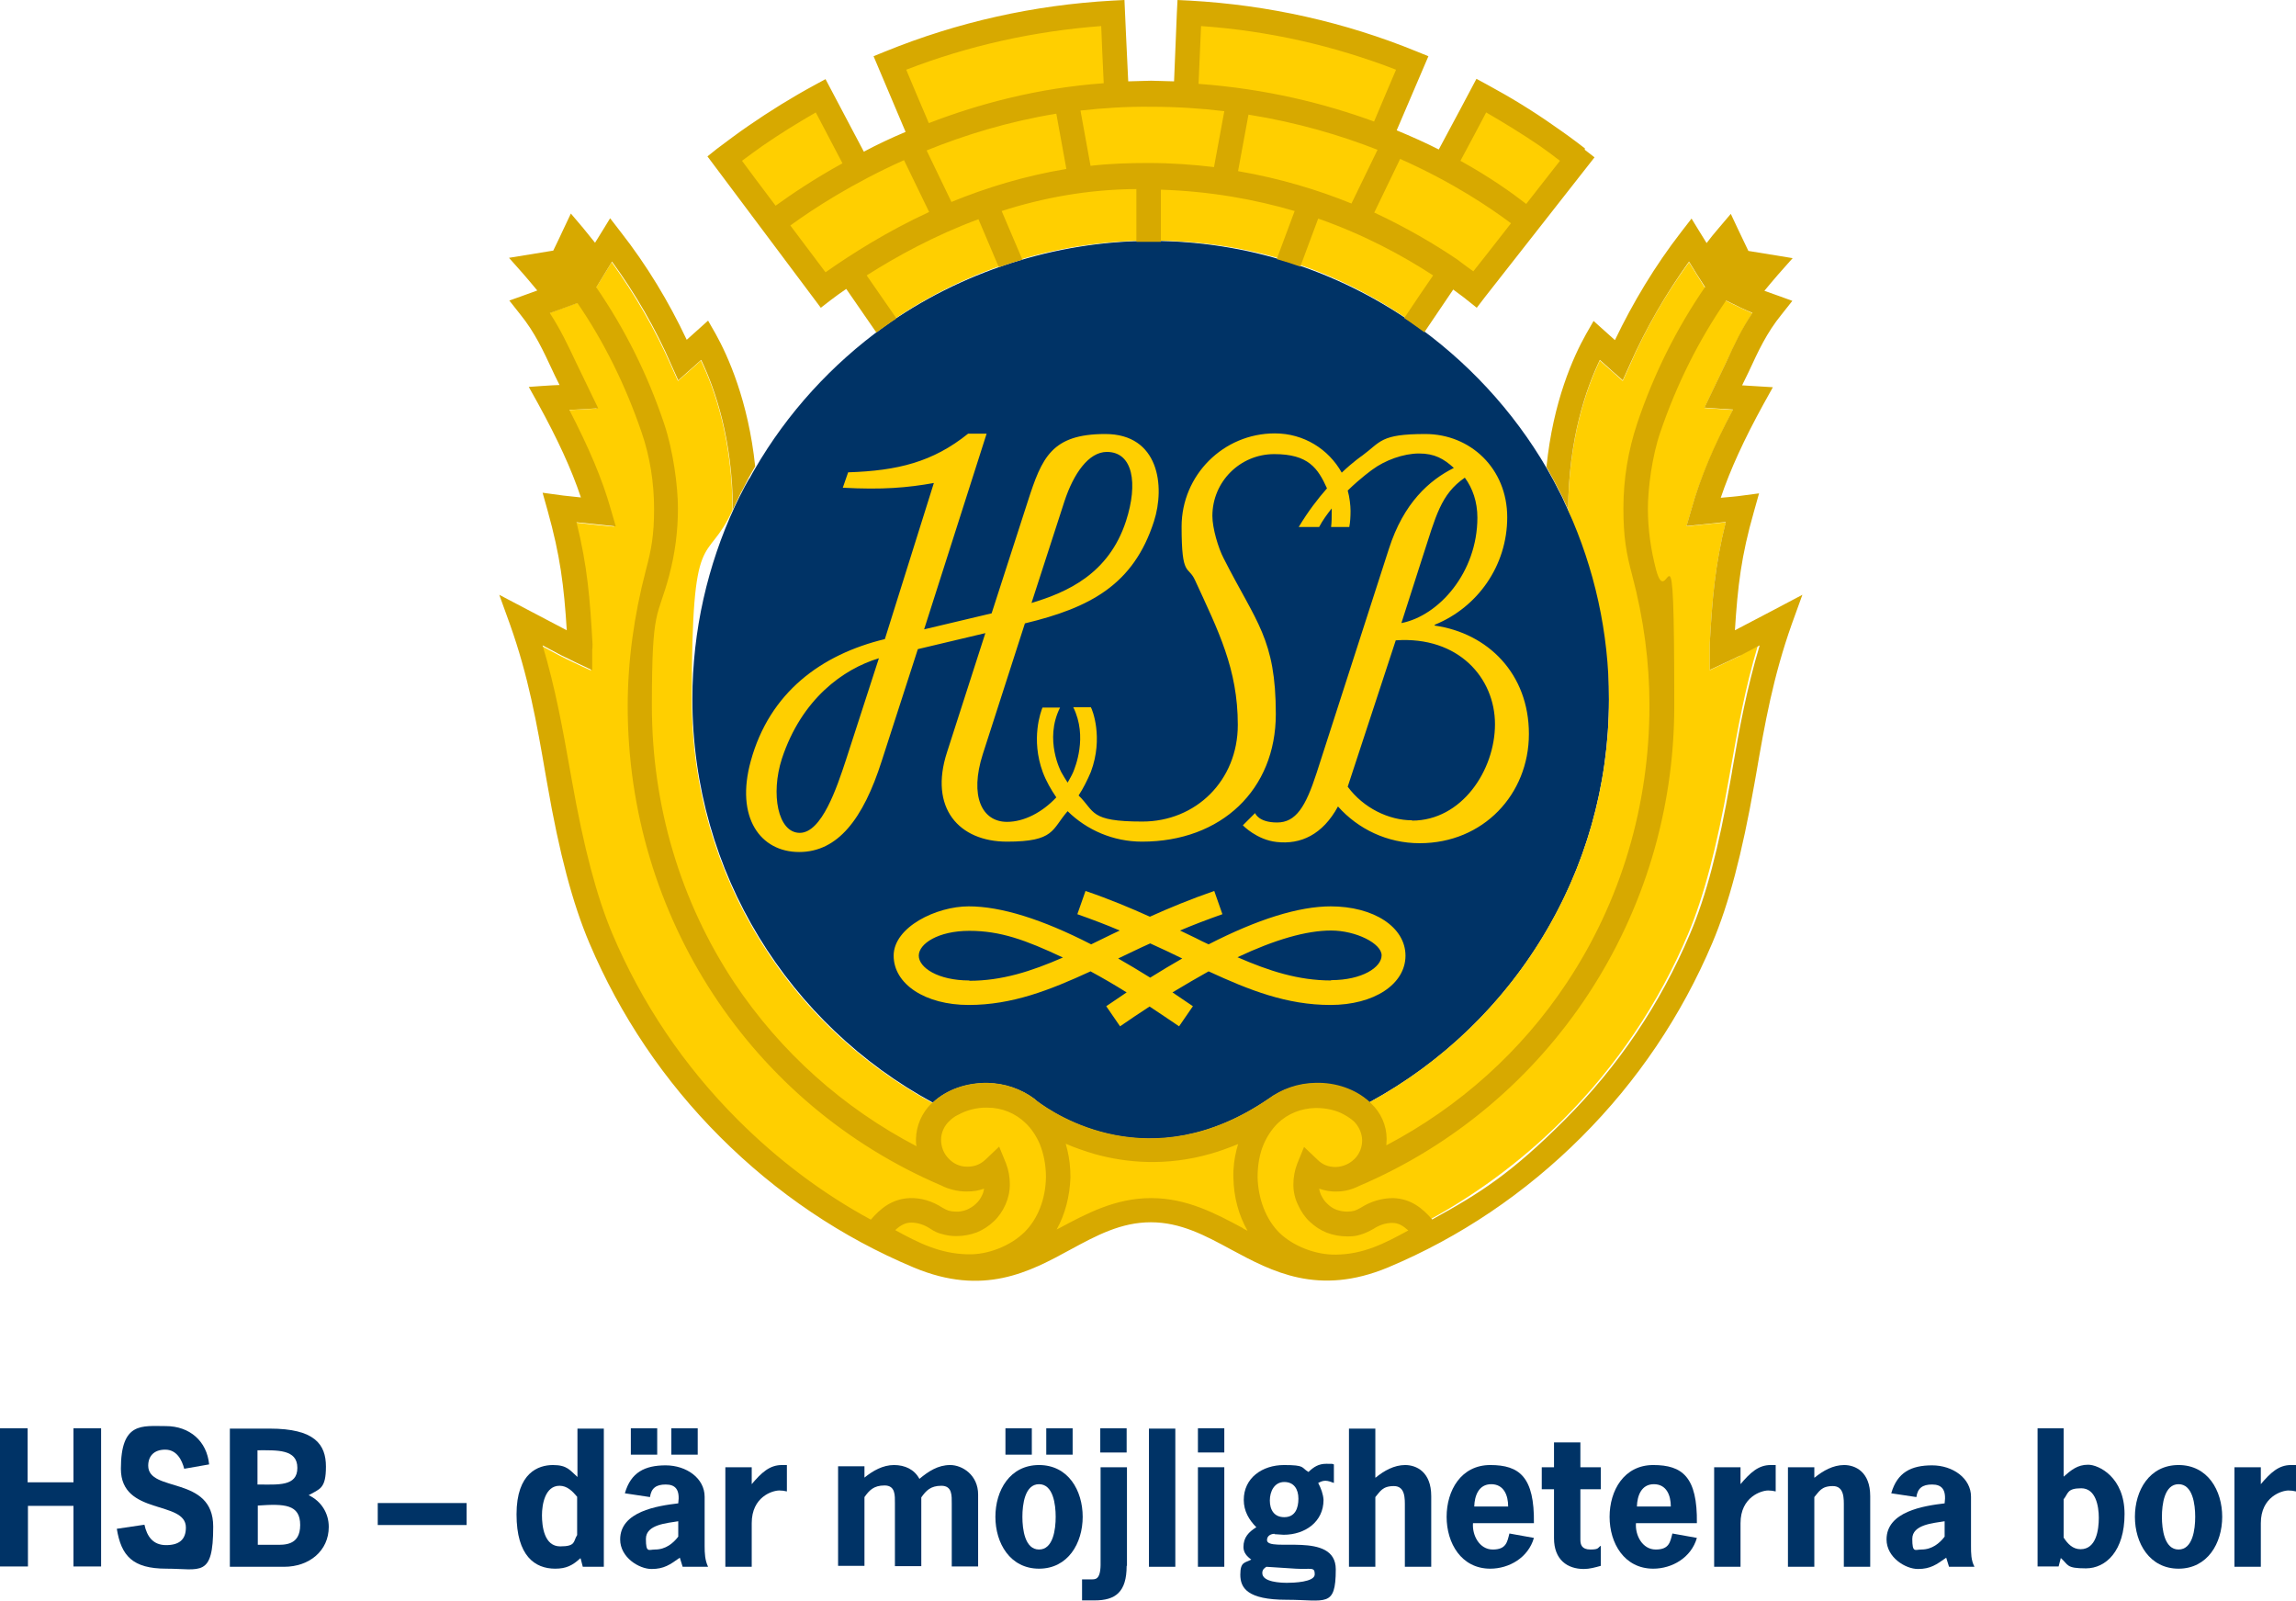
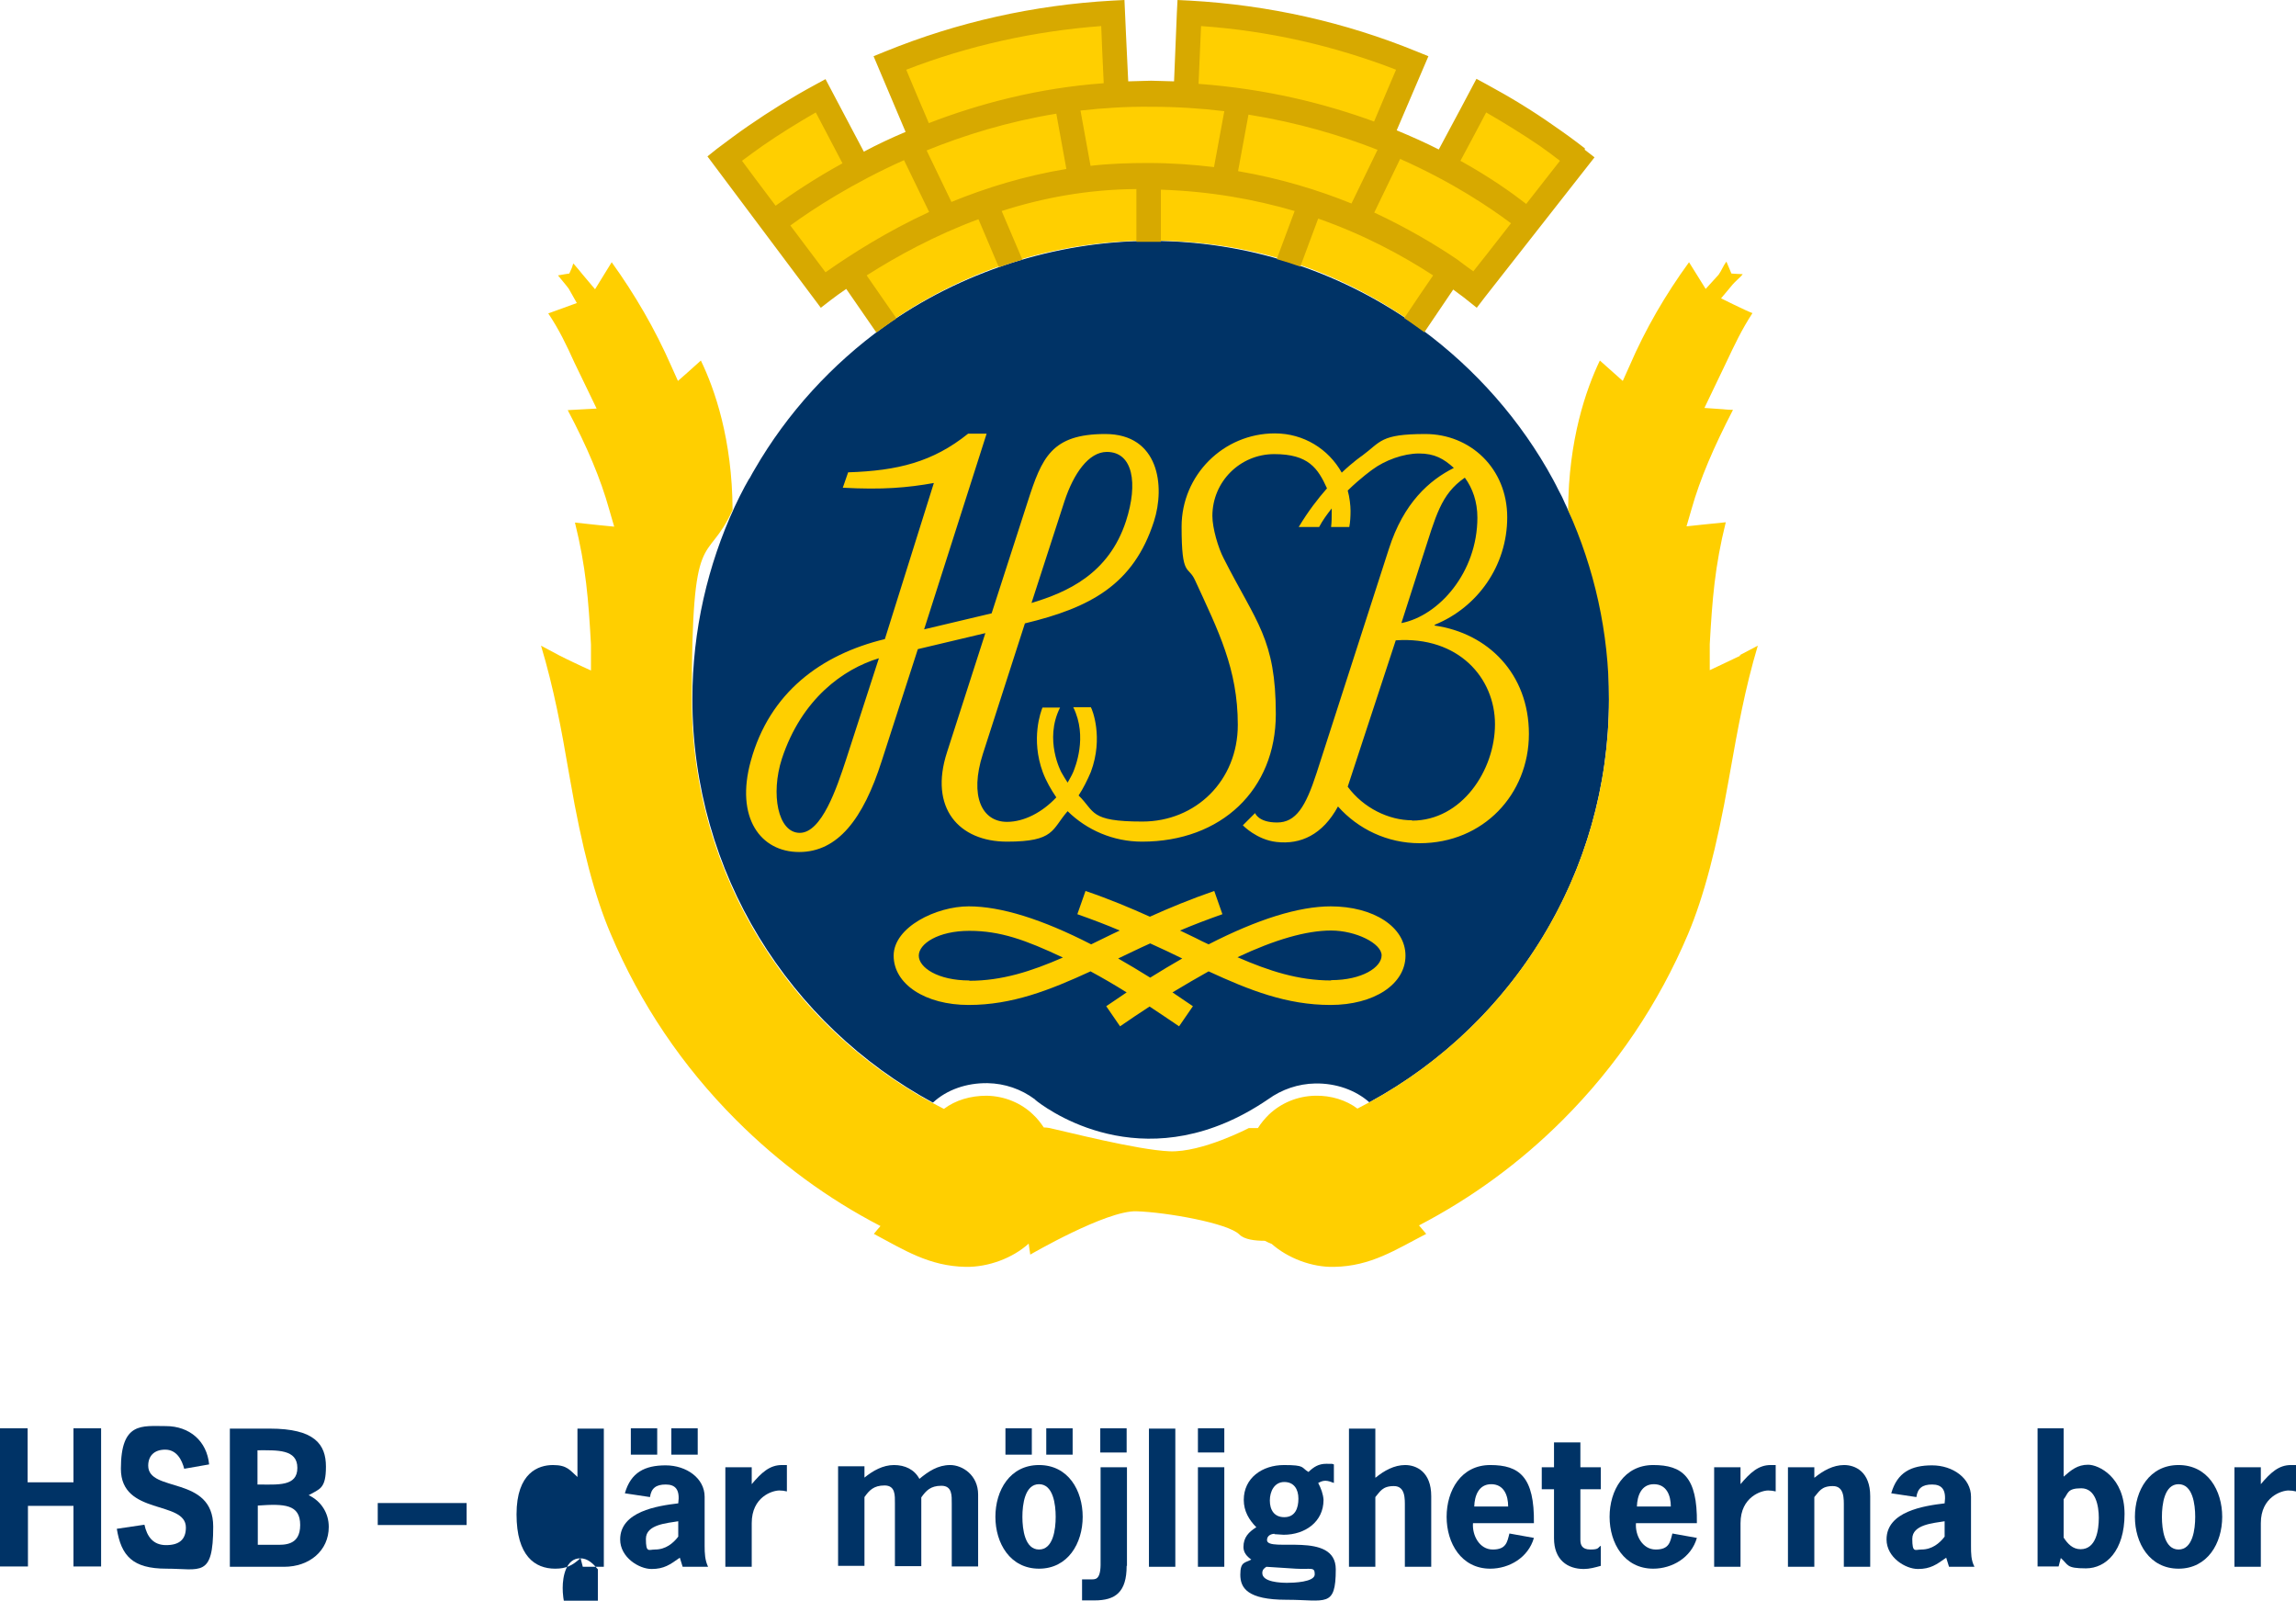
<svg xmlns="http://www.w3.org/2000/svg" id="Layer_1" version="1.1" viewBox="0 0 731.2 509.7">
  <defs>
    <style>
      .st0 {
        fill: #036;
      }

      .st1, .st2 {
        fill: #ffcf00;
      }

      .st3 {
        fill: #d7a900;
      }

      .st2 {
        fill-rule: evenodd;
      }
    </style>
  </defs>
  <g id="Plupp">
    <path class="st0" d="M238.6,152.4c-.5.8-.9,1.7-1.4,2.5-1.1,2.1-2.2,4.2-3.2,6.4-8.6,18.6-13.5,39.4-13.5,61.3,0,55.5,31,103.8,76.6,128.5,4.4-4.1,10.7-6.3,17.4-6.2,5.5.1,10.7,1.9,15,5.1h0s.1,0,.2.2c.2.2.4.3.6.5,5.5,4.2,36.1,24.9,73.6-.7h0c4.3-3.1,9.5-4.9,15-5,6.6-.1,12.8,2.1,17.2,6,45.5-24.7,76.3-72.9,76.3-128.3s-4.7-42.2-13.2-60.7c-.3-.6-.5-1.2-.8-1.7-.3-.7-.6-1.3-.9-2-.4-.8-.8-1.5-1.2-2.3-.2-.5-.5-.9-.7-1.4-.3-.6-.7-1.3-1-1.9-.3-.5-.6-1.1-.9-1.6-.3-.6-.7-1.2-1-1.8-10.8-18.6-25.7-34.6-43.3-46.8-23.5-16.2-52.1-25.8-82.8-25.8s-61,10.1-84.9,27.2c-16.8,12.1-31,27.6-41.4,45.6-.4.7-.9,1.5-1.3,2.3-.1.2-.2.4-.4.7h0Z" />
  </g>
  <g id="Lager_1">
    <path class="st2" d="M554.4,208.7l-4.4,2.1-5.5,2.6v-6.6c0,0,0-1.7,0-1.7.8-14.3,1.6-24.7,5.1-38.8-3.3.3-12.5,1.3-12.5,1.3l1.6-5.5c2.7-9.6,7.1-19.8,13.2-31.6-1.5,0-3.3-.2-3.3-.2l-5.8-.4,7-14.6c2.5-5.3,4.9-10.4,8.3-15.6-2-.7-10-4.7-10-4.7l3.1-3.7c1.5-1.9,3-2.9,3.8-4-.9,0-3.6-.2-3.6-.2,0,0-1.1-2.6-1.6-3.8-1,1.3-1.5,2.8-2.5,4.2l-4.1,4.5s-4.4-7.1-5.3-8.5c-7.5,10.3-13.9,21.3-18.9,32.9l-2.2,4.9s-5.7-5.1-7.3-6.5c-4.4,9.2-10,25.2-10.1,47.7,8.3,18.4,13,38.8,13,60.2,0,56.9-32.6,106.2-80.1,130.3-3.6-2.7-8.4-4.2-13.4-4.1-5.8.1-11,2.4-14.8,6-1.3,1.3-2.5,2.7-3.5,4.3h-2.9s-14.9,7.8-25.2,7.4-33.9-6.5-38.2-7.4c-.6-.1-1.2-.2-1.9-.2-1-1.5-2.1-2.9-3.4-4.1-3.7-3.6-9-5.9-14.8-6-5.1,0-9.9,1.4-13.6,4.2-47.7-24-80.3-73.4-80.3-130.4s4.6-41.9,13-60.3c-.1-22.5-5.7-38.5-10.1-47.6-1.6,1.5-7.3,6.5-7.3,6.5l-2.2-4.9c-5.1-11.6-11.5-22.6-18.9-32.9-.8,1.3-5.3,8.6-5.3,8.6l-3.8-4.5c-1.1-1.4-2-2.4-3.1-3.7-.6,1.3.2,0-1.3,3.2,0,0-2.7.4-3.6.6,1.1,1.4,2.2,2.6,3.4,4.2l2.6,4.6s-7.1,2.6-9.1,3.3c3.5,5.2,5.9,10.3,8.3,15.6l7.1,14.7s-7.6.4-9.2.5c6.2,11.7,10.5,21.9,13.2,31.6l1.6,5.5s-9.3-.9-12.5-1.3c3.5,14.1,4.3,24.5,5.1,38.8v8.3c-.1,0-5.6-2.6-5.6-2.6,0,0-4.4-2.1-4.5-2.2,0,0-3-1.6-5.8-3.1,4.1,13.7,6.5,26.6,8.8,40.1l.5,2.8c3.7,21.4,7.8,37,12.9,48.9,9.4,22.2,22.8,42.1,39.9,59.2,13.8,13.8,29.2,25.1,46,33.8-.7.8-1.4,1.6-2.1,2.5,9.6,5.1,17.6,10.3,29.3,10.5,7.2.1,14.9-2.8,20-7.4l.5,3.5s24.2-14.1,33.8-13.8c9.6.3,29.3,3.8,32.8,7.4,1.6,1.6,4.9,2,8.1,2,.7.4,1.5.7,2.2,1,5.1,4.5,12.8,7.5,19.9,7.3,11.7-.2,19.6-5.5,29.3-10.5-.8-.9-1.5-1.8-2.3-2.7,16.7-8.7,32.1-19.9,45.8-33.6,17.1-17.1,30.5-37,39.9-59.2,5-11.9,9.1-27.4,12.9-48.9l.5-2.8c2.4-13.5,4.7-26.4,8.8-40.1-3.1,1.6-5.9,3.1-5.9,3.1h.6Z" />
    <path class="st1" d="M449.4,102.4l9.5-13.5,11.6,2.2,30.6-40.2-28.9-20.2-12.8,22.1-19.4-9.3,8.5-23.2-32.1-10.7-38.3-4.8-1.7,24.8-20.3-1.9-2.8-23-37.8,5.9-30.8,9.6,7.8,23.2-18.8,9.7-11.9-22.8-30.4,20.3,30.4,40.8,9.3-4.8,10.6,17.2c23.9-17.1,53.2-27.2,84.9-27.2s59.3,9.5,82.8,25.8h0Z" />
  </g>
  <g id="Lager_2">
-     <path class="st3" d="M552.5,200.9c.9-14.3,2-23.8,6.1-38.1l1.6-5.7-6.8.9s-2.7.3-5.4.5c3-8.9,7.4-18.5,13.6-29.8l3-5.4s-8.1-.5-9.8-.6c1-2.1,2.1-4.3,2.1-4.3,3.1-6.7,5.7-12.4,10.5-18.3l3.4-4.3s-7.1-2.6-8.9-3.2c1.5-1.8,2.9-3.5,4.3-5.1l4.7-5.3s-11.7-1.9-14.1-2.3c-1.1-2.2-5.6-11.8-5.6-11.8l-3.9,4.6c-1.3,1.5-2.6,3.1-3.8,4.7-.9-1.4-4.8-7.8-4.8-7.8l-3.4,4.4c-8.2,10.6-15.2,22.2-21,34.3-1.6-1.4-6.8-6.1-6.8-6.1l-2.4,4.2c-4,7.1-10.5,21.4-12.6,42.3,0,.1.2.3.2.4.4.6.7,1.2,1,1.8.3.5.6,1.1.9,1.6.3.6.7,1.3,1,1.9.2.5.5.9.7,1.4.4.8.8,1.5,1.2,2.3.3.6.6,1.3.9,2,.3.6.6,1.2.8,1.7,0,.2.2.3.2.5.1-22.5,5.7-38.5,10.1-47.7,1.6,1.5,7.3,6.5,7.3,6.5l2.2-4.9c5.1-11.6,11.5-22.6,18.9-32.9.7,1.2,4.2,6.8,5.1,8.1-9,13.1-16.3,27.6-21.6,43.4-2.9,8.7-4.4,17.8-4.4,27s.9,14.3,2.8,21.4c3.7,13.9,5.5,27.8,5.5,41.4,0,31.9-9.1,62.4-26.3,88.3-14.5,21.9-34.3,39.6-57.5,51.8,0-.7.1-1.3.1-2,0-4.3-1.8-8.4-5-11.4-.2-.2-.4-.3-.5-.5-4.4-4-10.7-6.2-17.2-6-5.5.1-10.7,1.9-15,5.1h0c-37.5,25.6-68.1,4.8-73.6.7-.2-.2-.4-.3-.6-.5-.1,0-.2-.1-.2-.2h0c-4.3-3.2-9.5-5-15-5.1-6.7-.1-13,2.1-17.4,6.2-.1.1-.2.2-.4.3-3.1,3-4.9,7.1-5,11.4,0,.8,0,1.6.2,2.3-23.4-12.2-43.3-30-58-52-17.2-25.9-26.3-56.4-26.3-88.3s1.8-27.5,5.5-41.4c1.9-7.1,2.8-14.3,2.8-21.4s-1.5-18.4-4.4-27c-5.3-15.8-12.6-30.3-21.6-43.4,1-1.6,4.3-7,5-8.2,7.5,10.3,13.9,21.3,18.9,32.9l2.2,4.9s5.7-5.1,7.3-6.5c4.4,9.2,10,25.2,10.1,47.6.2-.3.3-.7.5-1,.7-1.4,1.3-2.8,2-4.2.1-.2.2-.5.4-.7.7-1.4,1.4-2.7,2.1-4.1.1-.2.2-.4.4-.7.4-.8.9-1.5,1.3-2.3.1-.2.3-.5.4-.7-2.2-20.9-8.7-35.2-12.6-42.2l-2.4-4.2s-5.2,4.7-6.8,6.1c-5.7-12.1-12.7-23.7-21-34.3l-3.4-4.4s-3.9,6.4-4.8,7.8c-1.3-1.6-2.5-3.1-3.8-4.7l-3.9-4.6-2.6,5.5s-1.9,4.1-3,6.3c-2.5.4-14.1,2.3-14.1,2.3l4.7,5.3c1.4,1.6,2.8,3.3,4.3,5.1-1.8.7-8.9,3.2-8.9,3.2l3.4,4.3c4.8,5.9,7.4,11.7,10.5,18.3,0,0,1,2.2,2.1,4.3-1.7,0-9.8.6-9.8.6l3,5.4c6.2,11.3,10.6,20.8,13.6,29.8l-5.6-.6-6.6-.9,1.6,5.7c4,14.3,5.2,23.8,6.1,38.1-3.6-1.9-21.5-11.3-21.5-11.3l3.4,9.4c5.9,16.6,8.5,31.2,11.4,48.1l.5,2.8c3.8,22,8.1,38.1,13.4,50.6,9.8,23.1,23.8,43.9,41.6,61.7,18,18,38.8,32,61.7,41.6,22.2,9.3,36.9,1.4,49.9-5.7,8.3-4.5,16.1-8.7,25.6-8.7s17.3,4.2,25.6,8.7c13,7,27.7,14.9,49.9,5.7,22.9-9.6,43.7-23.6,61.7-41.6,17.8-17.8,31.8-38.6,41.6-61.7,5.3-12.5,9.5-28.5,13.4-50.6l.5-2.8c2.9-16.9,5.5-31.4,11.4-48.1l3.4-9.4s-18.9,10-21.5,11.3v.2ZM277.4,388.4c-15.5-8.4-29.7-19.1-42.5-31.9-17.1-17.1-30.5-37-39.9-59.2-5-11.9-9.1-27.4-12.9-48.9l-.5-2.8c-2.4-13.5-4.7-26.4-8.8-40.1,2.8,1.5,5.8,3.1,5.8,3.1.1,0,4.5,2.2,4.5,2.2l5.5,2.6v-6.6c.1,0,.1-1.7.1-1.7-.8-14.3-1.6-24.7-5.1-38.8,3.2.3,12.5,1.3,12.5,1.3l-1.6-5.5c-2.7-9.6-7.1-19.8-13.2-31.6,1.5,0,9.2-.5,9.2-.5l-7.1-14.7c-2.5-5.3-4.9-10.4-8.3-15.6,1.8-.6,7.7-2.8,8.8-3.2,8.5,12.4,15.3,26.2,20.4,41.1,2.7,7.8,4,16.1,4,24.5s-.9,13-2.6,19.4c-3.8,14.5-5.8,29.1-5.8,43.4,0,66.8,39.2,126.7,99.9,152.6h0c2.3,1.2,5.3,1.9,7.9,1.9s3.9-.3,5.7-.9c-.1.7-.3,1.4-.6,2-.5,1.1-1.1,2-2,2.8-.8.8-1.8,1.4-2.9,1.9-1.1.4-2.3.7-3.5.6-.8,0-1.6-.1-2.3-.3-.6-.2-1.2-.5-1.9-.9h0c-3.4-2.2-6.9-3.2-10.4-3.1-5.7.2-9.4,3.3-12.5,6.9h0ZM326.2,392.4c-4.4,4.3-11.6,7.2-18,7-8.9-.2-15.6-3.6-23.1-7.7,1.6-1.5,3.2-2.4,5.1-2.4s4,.6,6,1.9h0c1.3.9,2.6,1.5,4,1.8,1.4.4,2.8.6,4.3.6,2.3,0,4.5-.4,6.6-1.2,2-.8,3.8-2,5.4-3.5s2.8-3.3,3.7-5.3c.9-2,1.4-4.2,1.4-6.5s-.4-4.5-1.2-6.6l-2.2-5.4-4.2,4c-1.8,1.7-3.6,2.4-6,2.4s-4.4-1-5.9-2.6c-1.6-1.6-2.4-3.8-2.4-6s1-4.4,2.6-5.9c.8-.8,1.7-1.5,2.8-2,2.7-1.5,6-2.4,9.4-2.3,4.6,0,8.9,1.8,12.1,4.9,1.9,1.8,3.4,4.1,4.5,6.6,1.3,3.2,2,6.8,2,10.6-.1,7-2.6,13.4-6.9,17.6h0ZM395.9,391.1c-8.8-4.7-17.9-9.6-29.3-9.6s-20.5,4.9-29.3,9.6c-.3.1-.5.3-.8.4,2.7-4.8,4.2-10.6,4.4-16.6,0-3-.3-6-1-8.8-.2-.6-.3-1.3-.5-1.9,2.8,1.2,5.9,2.3,9.3,3.3,10.1,2.8,22.8,3.9,36.8-.1,2.9-.8,5.8-1.9,8.8-3.1-.2.6-.3,1.2-.5,1.8-.7,2.8-1.1,5.8-1,8.9.1,6.2,1.7,12,4.5,16.9-.5-.2-.9-.5-1.4-.7h0ZM425.4,399.5c-6.4.1-13.6-2.7-18-7-4.2-4.2-6.7-10.6-6.9-17.6,0-3.8.6-7.5,2-10.7,1.1-2.5,2.6-4.7,4.4-6.5,3.2-3.1,7.5-4.8,12.1-4.9,3.4,0,6.6.7,9.2,2.2,1.1.6,2.1,1.3,3,2.1,1.6,1.6,2.5,3.7,2.6,5.9,0,2.3-.8,4.4-2.4,6s-3.7,2.5-5.9,2.6c-2.5,0-4.3-.7-6-2.4l-4.2-4-2.2,5.4c-.8,2.1-1.2,4.3-1.2,6.6s.5,4.5,1.5,6.5c.9,2,2.1,3.8,3.7,5.3s3.4,2.7,5.4,3.5c2.1.8,4.3,1.2,6.6,1.2s2.9-.2,4.3-.6c1.3-.4,2.6-1,4-1.8h0c2-1.3,4-1.9,6-1.9s3.4.9,5.1,2.4c-7.5,4.1-14.2,7.6-23.1,7.7h0ZM551.6,245.7l-.5,2.8c-3.7,21.4-7.8,37-12.9,48.9-9.4,22.2-22.8,42.1-39.9,59.2s-26.9,23.3-42.2,31.7c-3.1-3.6-6.8-6.6-12.4-6.8-3.6,0-7.1,1-10.4,3.1h0c-.7.4-1.3.7-1.9.9-.7.2-1.5.3-2.3.3-1.2,0-2.4-.2-3.5-.6s-2.1-1.1-2.9-1.9c-.9-.8-1.5-1.8-2-2.8-.3-.7-.5-1.3-.6-2,1.8.6,3.7,1,5.7.9,2.5,0,4.9-.7,7.1-1.8h0c60.7-25.9,100.3-85.9,100.3-152.8s-1.9-28.8-5.8-43.4c-1.7-6.5-2.6-13-2.6-19.4s1.3-16.7,4-24.5c5.2-15.2,12.2-29.2,20.9-41.8,2.4,1.2,6.9,3.4,8.4,3.9-3.5,5.2-5.9,10.3-8.3,15.6l-7,14.6,5.8.4s1.8.1,3.3.2c-6.2,11.7-10.5,21.9-13.2,31.6l-1.6,5.5s9.2-.9,12.5-1.3c-3.5,14.1-4.3,24.5-5.1,38.8v8.3c0,0,5.6-2.6,5.6-2.6l4.4-2.1s2.8-1.5,5.9-3.1c-4.1,13.7-6.5,26.6-8.8,40.1h0Z" />
    <path class="st2" d="M423.9,288.6c-10.3,0-23.4,4.1-39,12.1-1.4-.6-2.7-1.3-4.1-2-1.6-.8-3.3-1.6-5-2.4,4.2-1.8,8.7-3.5,13.5-5.2l-2.6-7.4c-7.5,2.6-14.3,5.4-20.5,8.2-6.2-2.8-12.9-5.6-20.5-8.2l-2.6,7.4c4.8,1.7,9.3,3.4,13.5,5.2-1.7.8-3.4,1.6-5,2.4-1.4.7-2.7,1.3-4.1,2-15.6-8-28.7-12.1-39-12.1s-23.9,6.6-23.9,15.7,10.1,15.7,23.9,15.7,25.8-4.7,38.8-10.7c3.7,2,7.5,4.2,11.5,6.7-2.1,1.4-4.3,2.9-6.5,4.4l4.4,6.4c3.2-2.2,6.3-4.3,9.4-6.3,3,2,6.2,4.1,9.4,6.3l4.4-6.4c-2.2-1.5-4.4-3-6.5-4.4,4-2.4,7.9-4.7,11.5-6.7,13,6,24.9,10.7,38.8,10.7s23.9-6.6,23.9-15.7-10.1-15.7-23.9-15.7h.2ZM308.7,312.2c-10,0-16.1-4.1-16.1-7.9s6.2-7.9,16.1-7.9,17.9,2.9,29.8,8.5c-10.1,4.4-19.4,7.4-29.8,7.4h0ZM366.3,311.3c-3.5-2.2-6.9-4.2-10.2-6.1,3.2-1.5,6.6-3.2,10.2-4.8,3.6,1.6,6.9,3.2,10.2,4.8-3.3,1.9-6.7,3.9-10.2,6.1ZM423.9,312.2c-10.4,0-19.7-3-29.8-7.4,11.9-5.6,21.9-8.5,29.8-8.5s16.1,4.1,16.1,7.9-6.2,7.9-16.1,7.9h0Z" />
    <path class="st3" d="M504.8,47.3c-3.2-2.5-6.5-4.9-10-7.3-6.8-4.8-13.9-9.1-21.1-13l-3.5-1.9s-9.1,17.2-12,22.5c-4.1-2.1-8.6-4.1-13.4-6.1,2.3-5.4,10.1-23.6,10.1-23.6l-3.7-1.5C428.2,7,403.9,1.6,379,.2l-4-.2-.2,3.9s-.7,16.4-.9,22c-3.3-.1-7.3-.2-7.3-.2,0,0-4,.1-7.3.2-.3-5.5-1.2-25.9-1.2-25.9l-3.9.2c-24.9,1.4-49.2,6.8-72.3,16.2l-3.7,1.5s8,18.9,10.2,24.1c-4.5,1.9-9,4-13.3,6.3-2.6-4.9-12.2-23.1-12.2-23.1l-3.5,1.9c-7.2,3.9-14.3,8.3-21.1,13-3.5,2.4-6.8,4.9-10,7.3l-3,2.4,36.1,48.2,3.1-2.4c1.6-1.2,3.2-2.4,5-3.6l9.6,13.9c1-.8,2.1-1.5,3.2-2.3s2.1-1.5,3.2-2.2c-3.5-5-6.9-10-9.5-13.7,9.6-6.1,21.6-12.7,35.6-17.9l6.5,15.3c2.5-.9,4.9-1.7,7.5-2.4l-6.6-15.5c13-4.2,27.5-6.9,42.9-7v16.8h7.8v-16.6c15.7.5,30,3.1,42.6,6.8l-5.7,15.3c2.5.7,5,1.5,7.5,2.4l5.7-15.3c14.8,5.2,27.1,11.9,36.6,18.1-2.5,3.6-5.8,8.5-9.2,13.6,1.1.7,2.2,1.5,3.2,2.2,1.1.8,2.1,1.5,3.2,2.3l9.2-13.6c1.1.8,2.1,1.6,3.1,2.3l4.4,3.5,2.6-3.4,34.9-44.5-3.1-2.4v-.4ZM486,64.9c-4.5-3.5-11.5-8.5-20.9-13.7,2.9-5.4,6.7-12.5,8.2-15.4,5.7,3.3,11.4,6.8,17,10.6,2.3,1.6,4.4,3.2,6.5,4.8-1.6,2.1-6,7.6-10.8,13.8h0ZM382.5,8.3c21.4,1.5,42.2,6.2,62.1,13.9-1.3,3.1-4.6,10.7-7,16.5-15.6-5.7-34.2-10.4-55.9-12,.2-5.1.6-14.3.8-18.4ZM288.6,22.2c19.9-7.7,40.8-12.3,62.1-13.9.1,3.4.5,11.9.8,18.2-20.8,1.5-39.6,6.5-55.7,12.7-2.5-5.9-5.9-13.8-7.2-17h0ZM236.3,51.2c2.2-1.6,4.3-3.2,6.6-4.8,5.5-3.8,11.2-7.3,16.9-10.6,1.6,3.1,5.6,10.6,8.5,16.2-9.1,5-16.3,9.9-21.3,13.5-4.8-6.4-9.2-12.2-10.7-14.3h0ZM262.9,86.7c-1.7-2.2-6.2-8.3-11.2-14.9,7.4-5.4,19.9-13.5,36.2-20.8l8,16.5c-13.4,6.2-24.6,13.3-33,19.2ZM303,64.3l-7.9-16.4c12.1-4.9,26-9.2,41.3-11.7l3.2,17.6c-13.3,2.2-25.6,6-36.6,10.5ZM386.6,53.2c-6.7-.8-13.6-1.3-20.9-1.3-6.3,0-12.4.2-18.4.9l-3.2-17.6c7.2-.8,14.7-1.3,22.5-1.2,8.1,0,15.9.5,23.3,1.4l-3.3,17.9h0ZM394.3,54.4l3.3-17.9c15.6,2.5,29.4,6.6,41.1,11.2l-8.3,17.1c-10.6-4.3-22.7-8-36.1-10.3h0ZM437.6,67.8l8.3-17.2c16.9,7.5,28.9,15.7,35.3,20.5-5.3,6.8-10.3,13.2-12,15.3-.6-.4-1.2-.9-1.8-1.3-1.8-1.3-3.2-2.4-3.2-2.4h0c-7.1-4.8-16-10.1-26.5-15h0Z" />
    <path class="st1" d="M457,198.9h0c13.5-5.5,23-18.7,23-34.2s-11.7-26.5-26.1-26.5-14.1,2.5-20.1,6.9c0,0-2.7,1.8-6.5,5.4-4.2-7.5-12.1-12.5-21.3-12.5-16.4,0-29.7,13.3-29.7,29.7s2.1,12.2,4.3,17.1c7.4,16.1,13.6,28.2,13.6,46s-13.4,30.8-30.4,30.8-15-3.2-20.3-8.3c1.5-2.3,2.8-4.9,3.9-7.5h0c4.1-11,.4-20,0-20.6h-5.6c4.7,9.5.5,19.3,0,20.6h0c-.5,1.2-1.2,2.3-1.8,3.4-.7-1.1-1.4-2.2-2-3.3,0,0-5.6-10.3-.4-20.6h-5.6c-.5,1.2-3.8,10,.1,20.6,1.1,2.9,2.6,5.5,4.3,8-4.5,4.8-10.3,7.8-15.7,7.8-8,0-12-8.2-7.7-21.6l13.4-41.6c20.8-5,34.6-12.3,41.1-32.5,3.6-11.2,1.6-27.8-15.5-27.8s-20.2,7.5-24.7,21.5l-11.5,35.6-21.5,5.1h0l19.9-62.3h-5.9c-11.2,9-22.4,11.8-38.2,12.3l-1.7,4.9c12.6.7,20.6,0,29-1.5l-15.6,49.7c-20.3,4.9-36.7,17-42.7,38.8-5,18.1,3.1,29,15.4,29s20.4-10.5,26.3-29l11.5-35.6,21.5-5.1-12.2,37.9c-5.8,17.8,3.8,28.5,19.1,28.5s14.2-3.9,19.3-9.7c6.1,6,14.5,9.7,23.7,9.7,25.3,0,42.6-16.6,42.6-40.6s-6.2-29.1-16.6-49.6c-1.7-3.2-3.6-9.6-3.6-13.5,0-10.9,8.8-19.7,19.7-19.7s13.9,4.5,16.8,10.9c-2.9,3.3-6,7.3-9,12.3h6.5c1.1-2.1,2.5-4,4-5.9v1.1c0,1.6,0,3.3-.2,4.8h5.8c.3-1.5.4-3.4.4-5.1s-.3-4.4-.9-6.5c4.2-4.1,7.9-6.7,7.9-6.7,3.9-2.9,9.8-5.1,14.8-5.1s7.9,1.7,11.1,4.6c-7.8,3.9-16,11.1-20.7,25.8l-23,71.3c-3.5,10.8-6.6,15.8-12.6,15.8s-7-3-7-3l-3.9,3.9s4.4,4.6,10.7,5.3c7.7.9,14.7-2.3,19.6-11.3,6.4,7.2,15.7,11.7,26,11.7,20.3,0,34.8-15.6,34.8-34.8s-13.1-32.1-30-34.5v-.3ZM339,159.6c2.9-8.8,7.7-15.7,13.5-15.7,8.3,0,10,10,6.1,22-5.5,16.9-18.8,22.7-30.1,26.1l10.5-32.4ZM269.4,242c-2.9,8.8-7.7,23.2-14.7,23.2s-9.3-12.4-5.7-23.6c6.3-19.1,19.6-28.6,30.9-32l-10.5,32.4ZM453,177.5c4.3-13.2,5.8-20.1,13.5-25.4,2.5,3.4,4,7.7,4,12.7,0,17.5-12.3,31.3-24.2,33.6l6.7-20.9ZM449.7,261.2c-7.4,0-15.5-3.9-20.5-10.7l15.3-46.6c20-1.4,31.6,12,31.6,26.7s-10.6,30.7-26.4,30.7h0Z" />
  </g>
  <g id="Tagline">
    <g>
      <path class="st0" d="M23.4,472v-17.2h8.8v44h-8.8v-19.3h-14.5v19.3H0v-44h8.8v17.2h14.6Z" />
      <path class="st0" d="M58.7,467.8c-.8-3.1-2.5-6.2-6.1-6.2s-5.4,2.1-5.4,5.1c0,8.7,20.7,3,20.7,19.4s-4.1,13.4-14.9,13.4-14.4-4.1-15.8-12.7l8.8-1.3c.8,3.7,2.7,6.5,6.9,6.5s6.3-1.8,6.3-5.6c0-8.8-20.7-3.7-20.7-18.7s6.7-13.6,14.3-13.6,13.1,4.8,13.8,12.2l-8,1.4h.1Z" />
      <path class="st0" d="M73.2,498.9v-44h12.7c14.3,0,17.9,5,17.9,12.1s-2,7.1-5.5,9.1c4,1.9,6.4,5.7,6.4,10.1,0,7.6-6.2,12.7-14.2,12.7h-17.3ZM82,472.7c6.5,0,12.7.7,12.7-5.3s-6.4-5.6-12.7-5.6v10.9ZM87.8,491.9c2.7,0,7.8.3,7.8-6.3s-5-6.8-13.5-6.2v12.5h5.7Z" />
      <path class="st0" d="M148.6,478.6v7h-28.3v-7h28.3Z" />
-       <path class="st0" d="M184.8,496.2c-2.5,2.3-4.5,3.3-8,3.3-6.4,0-12.3-4-12.3-17.3s7-15.7,11.6-15.7,5.4,1.7,7.8,3.8v-15.4h8.4v44h-6.7l-.7-2.7h-.1ZM178.2,473.1c-4.6,0-5.6,5.9-5.6,9.4s.7,9.9,5.8,9.9,4.1-1.6,5.4-3.6v-12.2c-1.5-1.8-3.2-3.5-5.6-3.5h0Z" />
+       <path class="st0" d="M184.8,496.2c-2.5,2.3-4.5,3.3-8,3.3-6.4,0-12.3-4-12.3-17.3s7-15.7,11.6-15.7,5.4,1.7,7.8,3.8v-15.4h8.4v44h-6.7l-.7-2.7h-.1Zc-4.6,0-5.6,5.9-5.6,9.4s.7,9.9,5.8,9.9,4.1-1.6,5.4-3.6v-12.2c-1.5-1.8-3.2-3.5-5.6-3.5h0Z" />
      <path class="st0" d="M216.5,496c-3.1,2.2-5,3.6-9,3.6s-10-3.7-10-9.4c0-8.9,11.8-10.7,18.5-11.5.6-4.4-.9-6-4-6s-4.6,1.2-5,4l-8-1.2c1.9-6.7,6.4-8.9,13-8.9s12.4,4.1,12.4,10v15.7c0,2.3.1,4.5,1.1,6.6h-8.1l-.9-2.9h0ZM209.3,463.2h-8.4v-8.4h8.4v8.4ZM216,484.4c-3.5.6-10.3,1-10.3,5.6s.9,3.4,2.9,3.4c3.4,0,5.8-2,7.4-4.1v-4.9h0ZM222.2,463.2h-8.4v-8.4h8.4v8.4Z" />
      <path class="st0" d="M239.3,472.7c3.2-3.8,5.8-6.2,9.7-6.2h1.6v8.4c-.8-.2-1.6-.3-2.4-.3-2.2,0-8.8,2-8.8,10.4v13.9h-8.4v-31.7h8.4v5.5h-.1Z" />
      <path class="st0" d="M275.3,470.5c2.7-2.2,5.9-4,9.4-4s6.5,1.4,8.1,4.4c2.9-2.4,5.9-4.4,9.8-4.4s8.9,3.2,8.9,9.4v22.9h-8.4v-20c0-2.5.2-5.7-3.3-5.7s-4.9,1.6-6.4,3.7v21.9h-8.4v-20c0-2.5.2-5.7-3.3-5.7s-4.9,1.6-6.4,3.7v21.9h-8.4v-31.7h8.4v3.6Z" />
      <path class="st0" d="M317,483c0-8.4,4.6-16.5,13.9-16.5s13.9,8.1,13.9,16.5-4.7,16.5-13.9,16.5-13.9-8.1-13.9-16.5ZM328.6,463.2h-8.4v-8.4h8.4v8.4ZM336.2,483c0-4-.8-10.4-5.3-10.4s-5.3,6.4-5.3,10.4.8,10.4,5.3,10.4,5.3-6.4,5.3-10.4ZM341.6,463.2h-8.4v-8.4h8.4v8.4Z" />
      <path class="st0" d="M358.8,498.6c0,8.4-3.6,11-10.2,11h-4v-6.7h2.8c1.3,0,3,.3,3.1-4.5v-31.2h8.4v31.4h0ZM358.8,462.5h-8.4v-7.7h8.4v7.7Z" />
      <path class="st0" d="M374.3,498.9h-8.4v-44h8.4v44Z" />
      <path class="st0" d="M389.9,462.5h-8.4v-7.7h8.4v7.7ZM389.9,498.9h-8.4v-31.7h8.4v31.7Z" />
      <path class="st0" d="M405.9,488.4c-1,0-2.4.5-2.4,2,0,4.1,21.9-3.1,21.9,9.3s-3.2,9.7-15.7,9.7-14.7-3.8-14.7-8,1.5-3.7,3.5-4.8c-1.4-1-2.5-2.2-2.5-4,0-3.1,1.7-4.8,4.1-6.3-2.3-2.3-4-5.1-4-8.7,0-7,5.9-11.1,12.8-11.1s5.4.8,7.8,2.2c1.7-1.6,3.2-2.6,5.7-2.6s1.6,0,2.4.2v5.9c-.8-.3-1.8-.7-2.7-.7s-1.5.3-2.3.7c.9,1.7,1.6,3.6,1.7,5.4,0,7-5.9,11.1-12.7,11.1l-3.1-.2h.2ZM403.3,498.9c-.8.5-1.3,1-1.3,2,0,2.9,5.9,3.1,7.9,3.1s8.8-.2,8.8-2.7-1.1-1.5-6.1-1.8l-9.3-.6ZM409,483.1c3.5,0,4.5-2.9,4.5-5.9s-1.4-5.3-4.5-5.3-4.6,2.9-4.6,5.9,1.4,5.3,4.6,5.3Z" />
      <path class="st0" d="M438.1,470.5c2.7-2.2,5.9-4,9.4-4s8.3,2.1,8.3,9.9v22.5h-8.4v-19.1c0-2.5.2-6.6-3.5-6.6s-4.4,1.8-5.9,3.5v22.2h-8.4v-44h8.4v15.6h.1Z" />
      <path class="st0" d="M469.1,485c-.3,3.8,2,8.4,6.3,8.4s4.6-2.4,5.3-5.1l7.8,1.4c-1.8,6.3-7.9,9.8-13.9,9.8-9.2,0-13.9-8.1-13.9-16.5s4.6-16.5,13.9-16.5,14.1,3.8,13.9,18.5h-19.4ZM480.3,479.7c0-3.6-1.4-7.1-5.4-7.1s-5.3,3.7-5.4,7.1h10.9-.1Z" />
      <path class="st0" d="M503.3,467.2h6.5v7h-6.5v16.1c0,1.5.4,3.1,3.2,3.1s2.3-.6,3.3-1.2v6.4c-1.8.5-3.6,1-5.4,1-5.2,0-9.5-2.9-9.5-9.8v-15.6h-3.9v-7h3.9v-7.9h8.4v7.9Z" />
      <path class="st0" d="M521,485c-.3,3.8,2,8.4,6.3,8.4s4.6-2.4,5.3-5.1l7.8,1.4c-1.8,6.3-7.9,9.8-13.9,9.8-9.2,0-13.9-8.1-13.9-16.5s4.6-16.5,13.9-16.5,14.1,3.8,13.9,18.5h-19.4ZM532.1,479.7c0-3.6-1.4-7.1-5.4-7.1s-5.3,3.7-5.4,7.1h10.9,0Z" />
      <path class="st0" d="M554.2,472.7c3.2-3.8,5.8-6.2,9.7-6.2h1.6v8.4c-.8-.2-1.6-.3-2.4-.3-2.1,0-8.8,2-8.8,10.4v13.9h-8.4v-31.7h8.4v5.5h0Z" />
      <path class="st0" d="M577.9,470.5c2.7-2.2,5.9-4,9.4-4s8.3,2.1,8.3,9.9v22.5h-8.4v-19.1c0-2.5.2-6.6-3.5-6.6s-4.4,1.8-5.9,3.5v22.2h-8.4v-31.7h8.4v3.3h.1Z" />
      <path class="st0" d="M619.8,496c-3.1,2.2-5,3.6-9,3.6s-10-3.7-10-9.4c0-8.9,11.8-10.7,18.5-11.5.6-4.4-.9-6-4-6s-4.6,1.2-5,4l-8-1.2c1.9-6.7,6.4-8.9,13-8.9s12.4,4.1,12.4,10v15.7c0,2.3,0,4.5,1.1,6.6h-8.1l-.9-2.9h0ZM619.3,484.4c-3.5.6-10.3,1-10.3,5.6s.9,3.4,2.9,3.4c3.4,0,5.8-2,7.4-4.1v-4.9h0Z" />
      <path class="st0" d="M648.8,454.8h8.4v15.4c2.4-2.1,4.4-3.8,7.8-3.8s11.6,4,11.6,15.7-5.9,17.3-12.3,17.3-5.5-1.1-8-3.3l-.7,2.7h-6.7v-44h0ZM657.2,489.6c1.3,2,2.9,3.7,5.4,3.7,5,0,5.8-6.2,5.8-10s-1-9.4-5.6-9.4-4.1,1.7-5.6,3.5v12.2h0Z" />
      <path class="st0" d="M679.9,483c0-8.4,4.6-16.5,13.9-16.5s13.9,8.1,13.9,16.5-4.7,16.5-13.9,16.5-13.9-8.1-13.9-16.5ZM699.1,483c0-4-.8-10.4-5.3-10.4s-5.3,6.4-5.3,10.4.8,10.4,5.3,10.4,5.3-6.4,5.3-10.4Z" />
      <path class="st0" d="M719.9,472.7c3.2-3.8,5.8-6.2,9.7-6.2h1.6v8.4c-.8-.2-1.6-.3-2.4-.3-2.1,0-8.8,2-8.8,10.4v13.9h-8.4v-31.7h8.4v5.5h0Z" />
    </g>
  </g>
</svg>